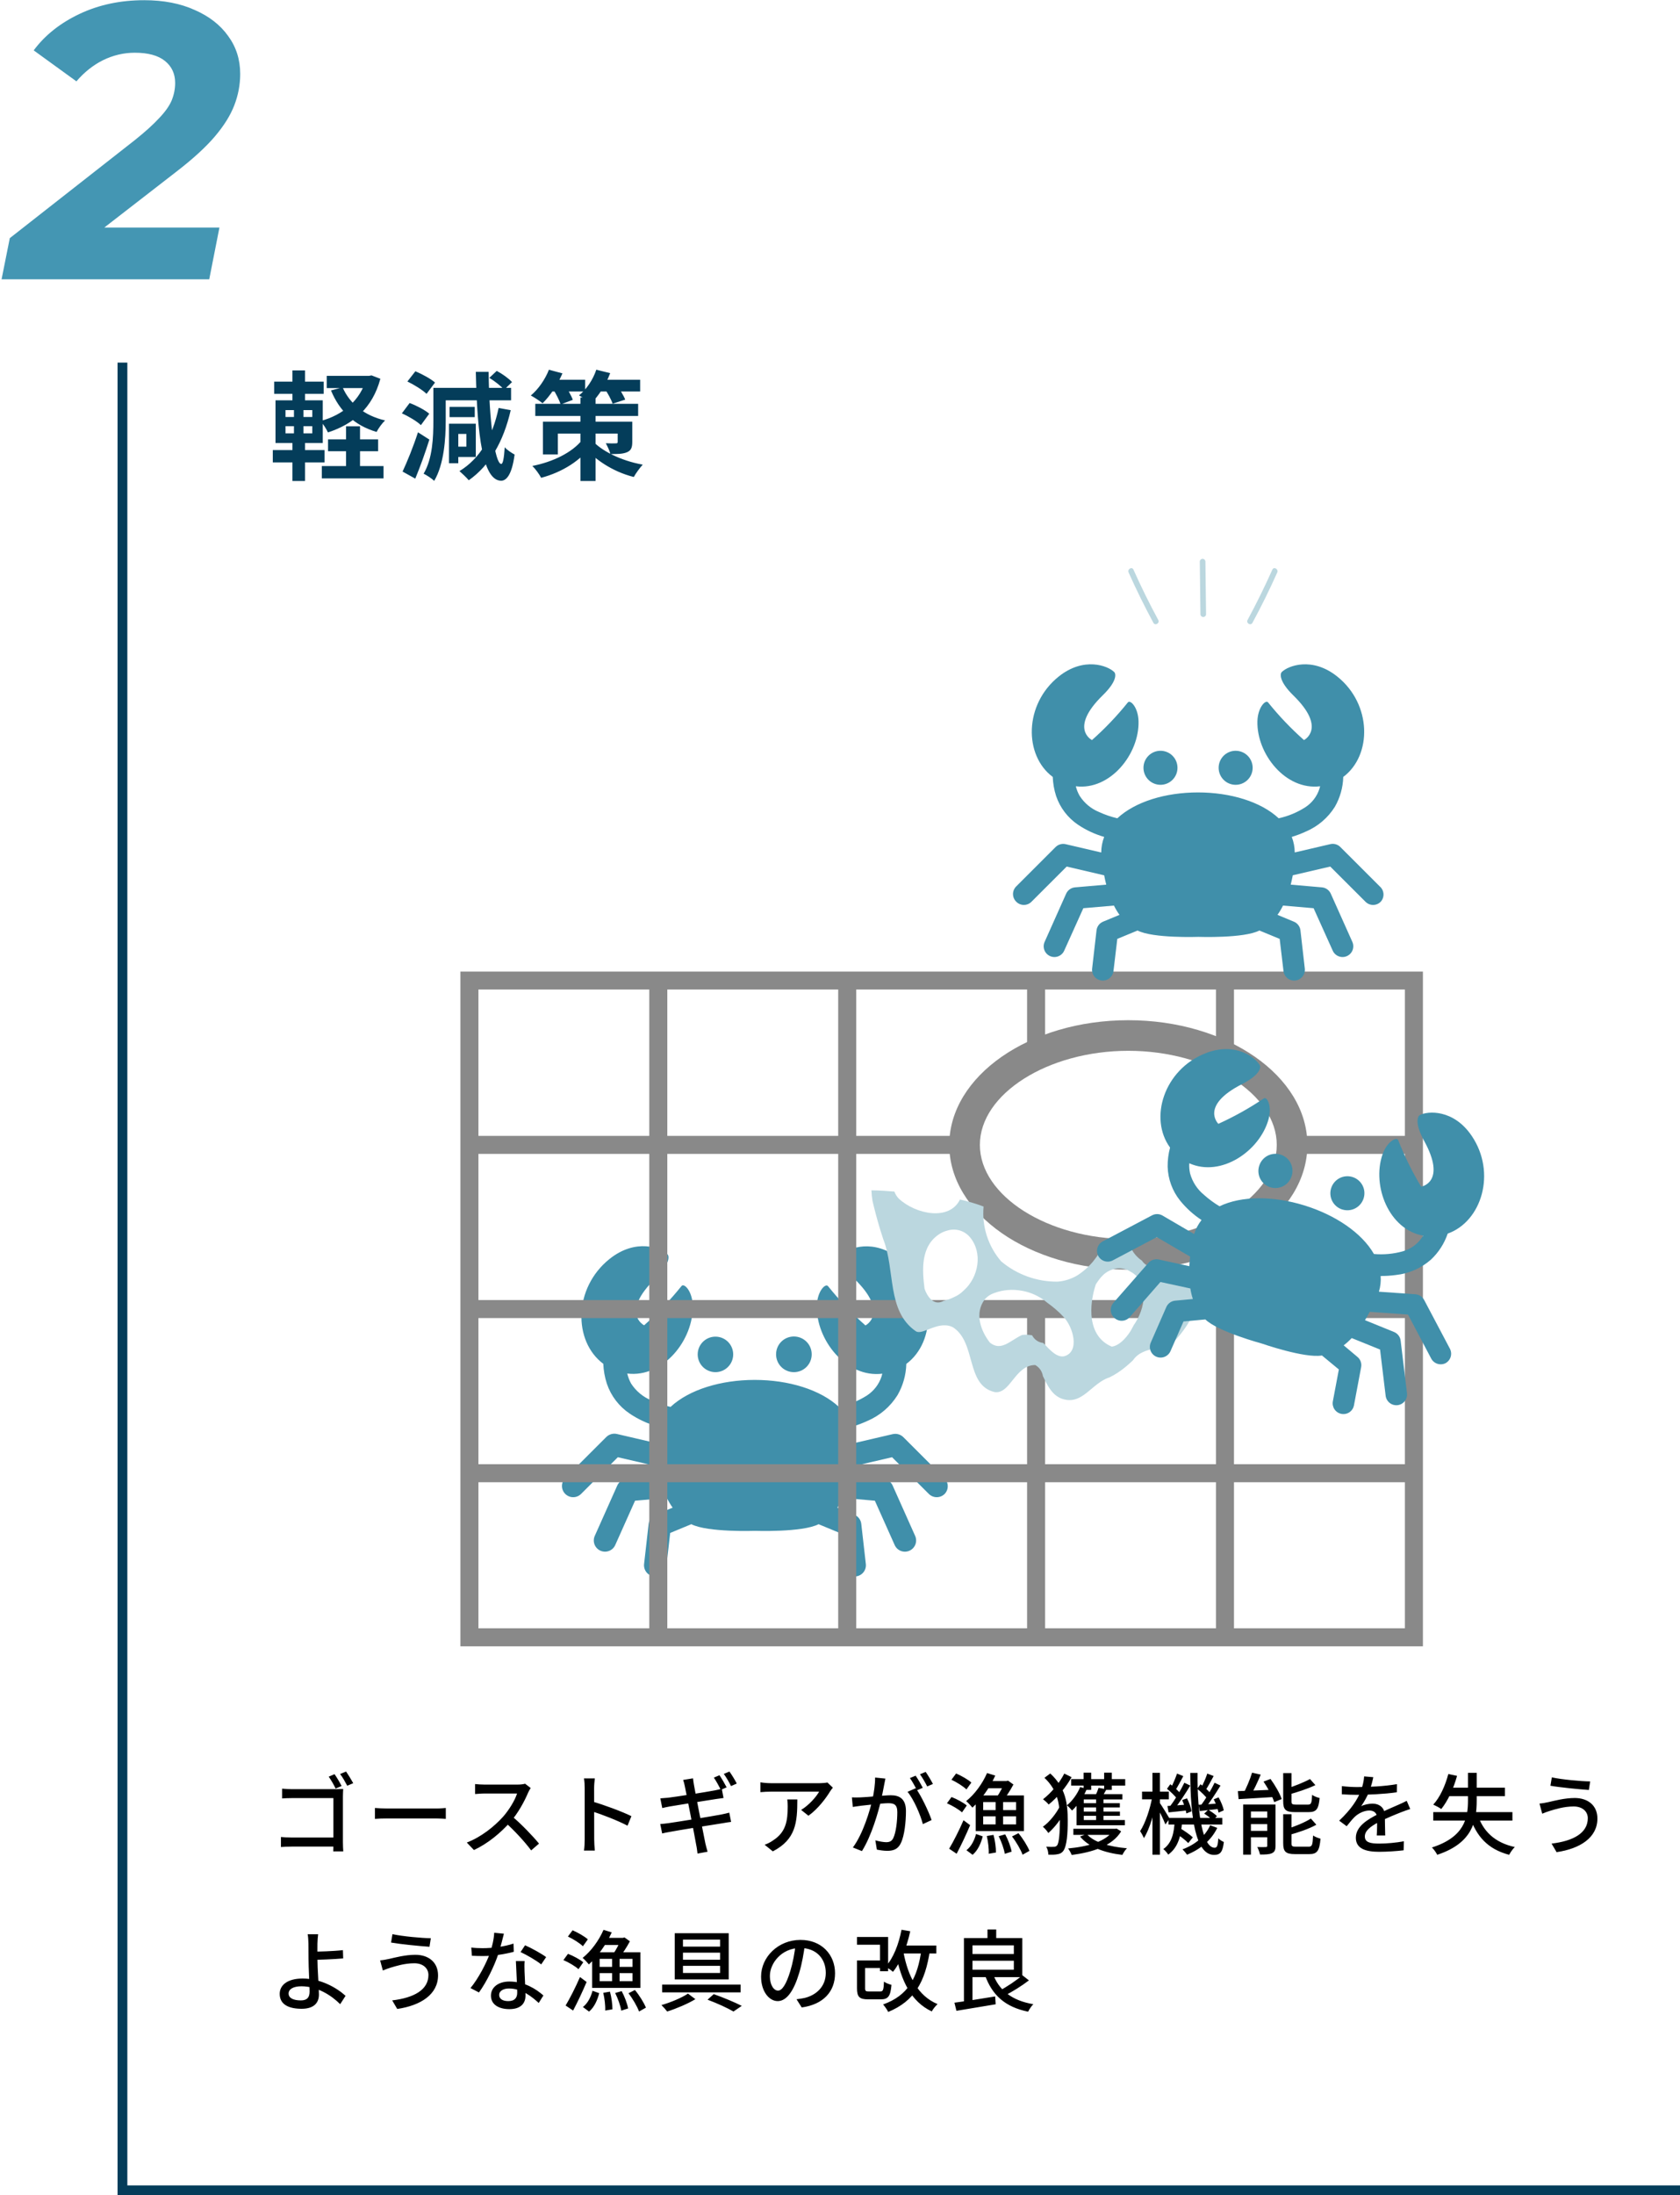
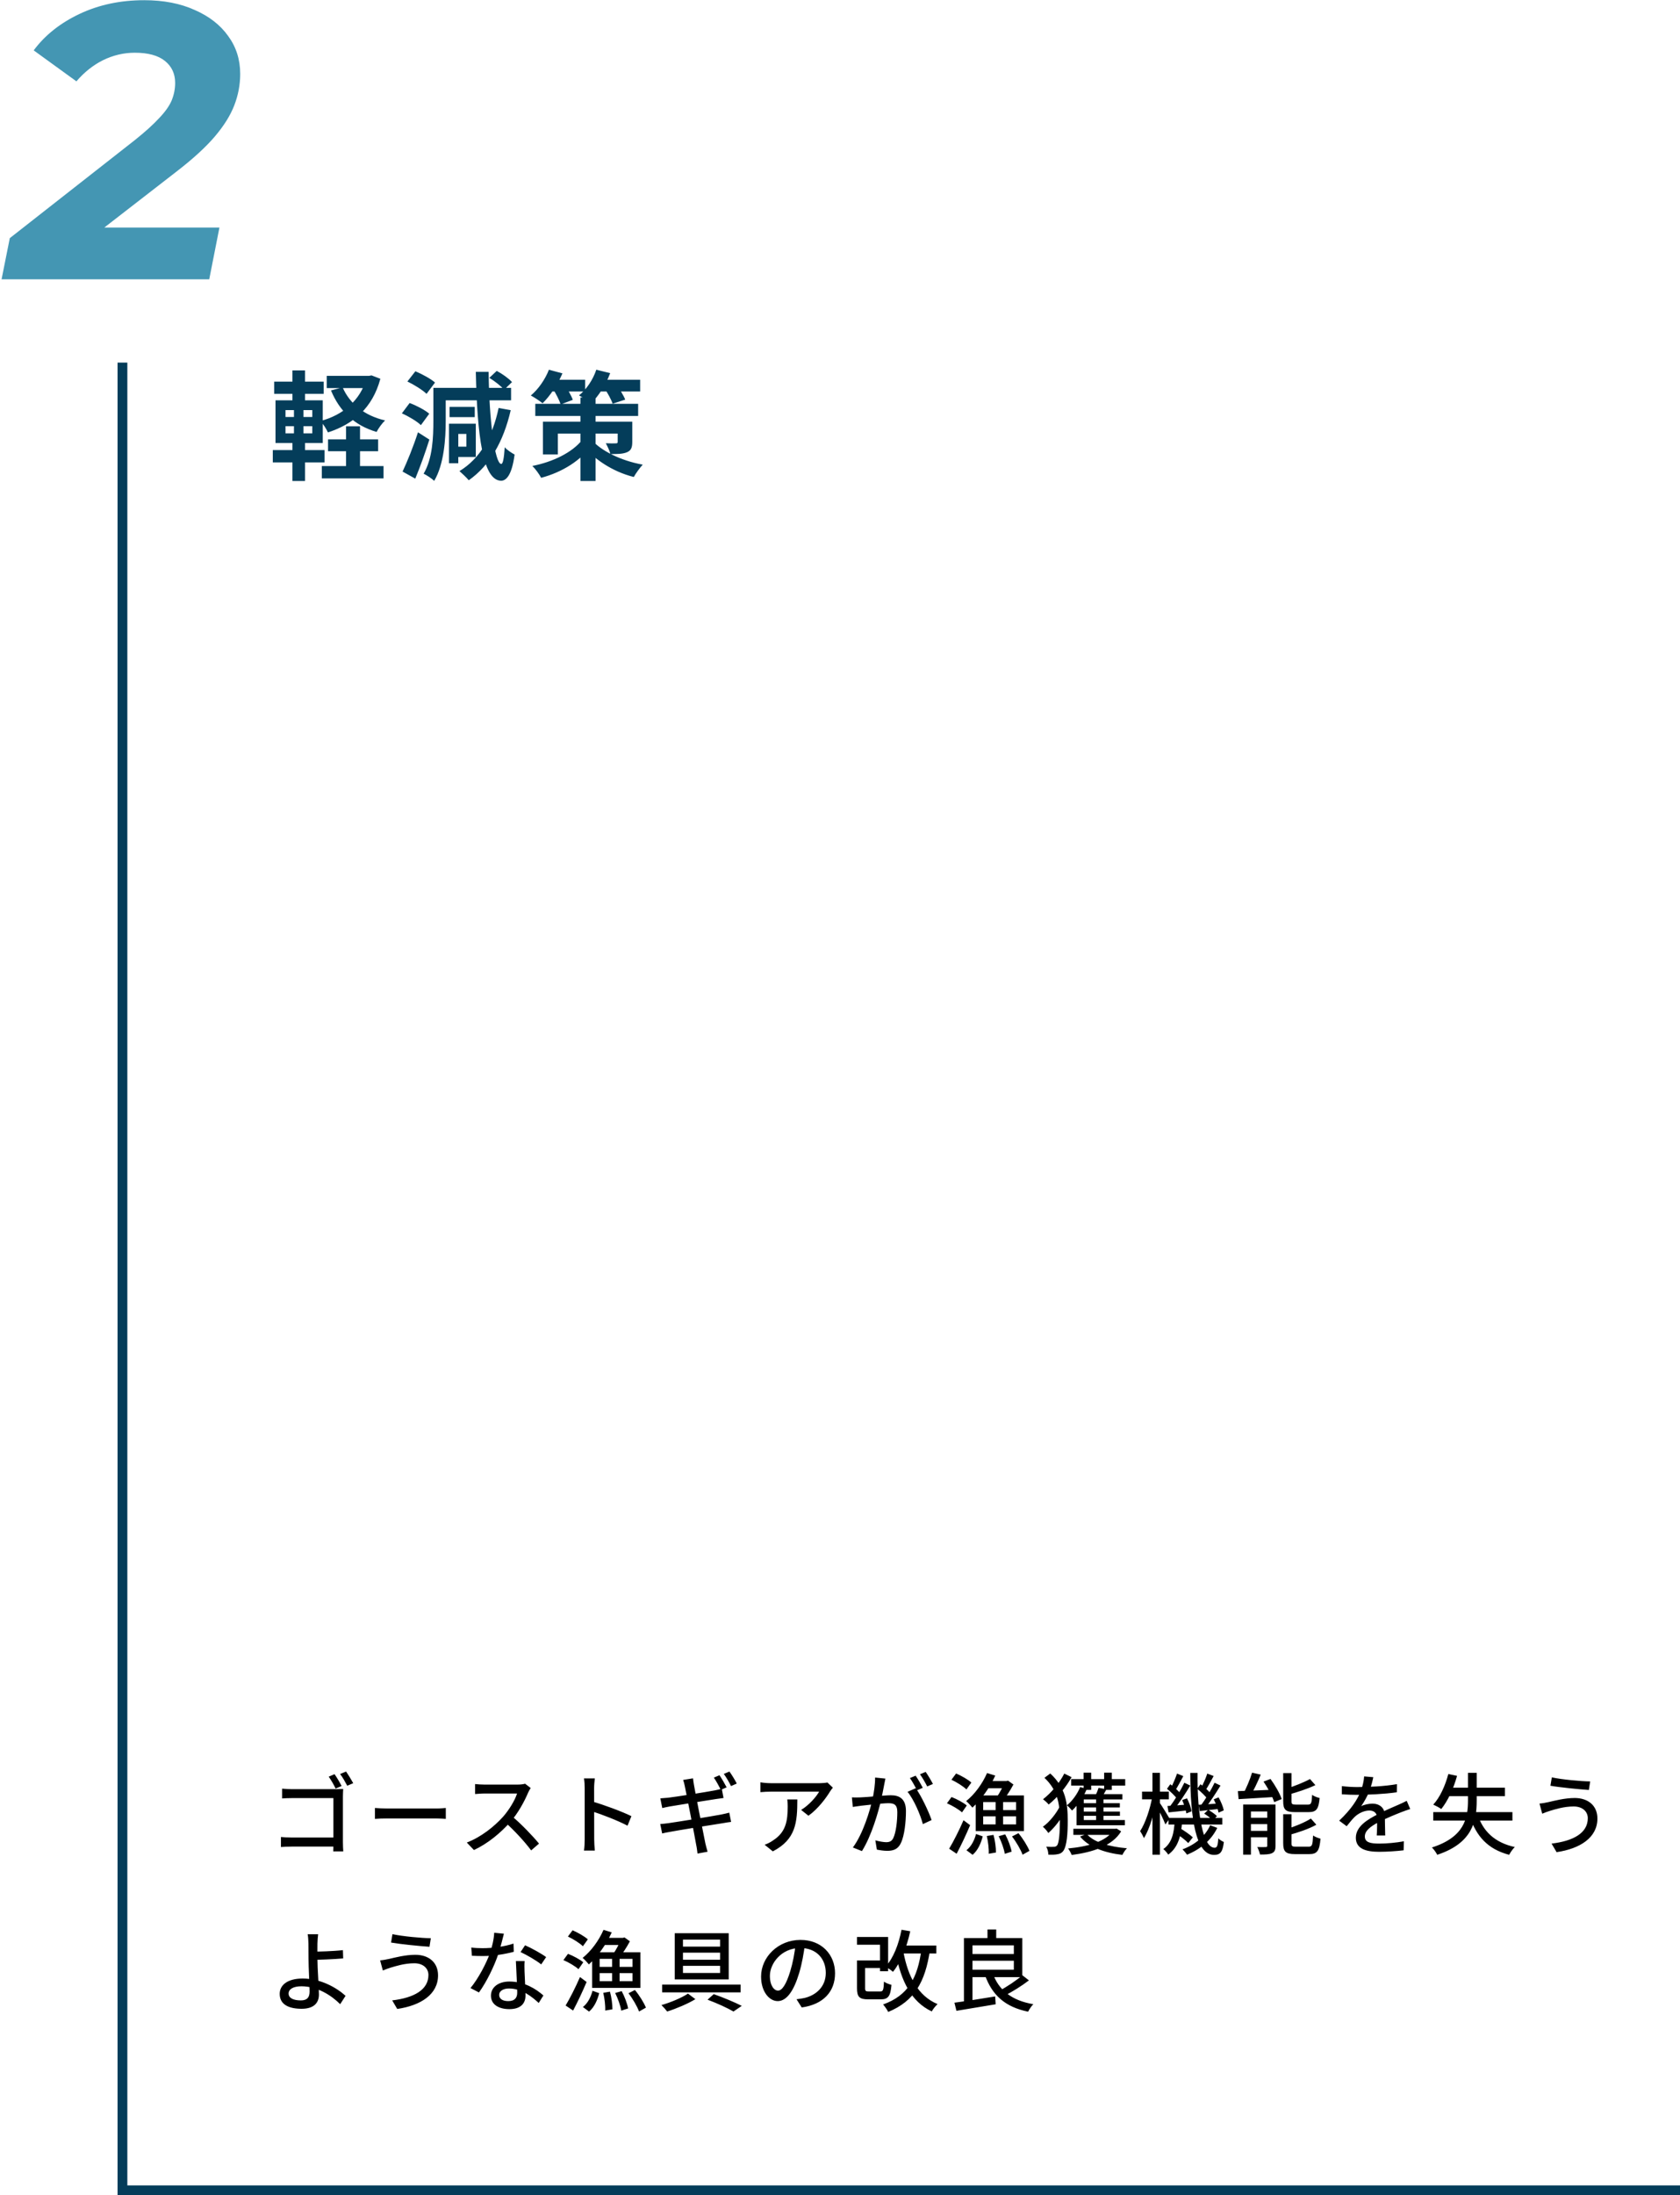
<svg xmlns="http://www.w3.org/2000/svg" width="343" height="448" viewBox="0 0 343 448" fill="none">
  <path d="M68.302 362.078L67.114 362.582C67.564 363.23 68.176 364.256 68.518 365.012L69.742 364.49C69.4 363.806 68.752 362.708 68.302 362.078ZM70.66 361.538L69.436 362.042C69.94 362.672 70.498 363.698 70.894 364.436L72.118 363.914C71.758 363.248 71.092 362.168 70.66 361.538ZM57.592 365.03V367.028C58.042 366.992 58.96 366.956 59.68 366.956H68.068V376.136C68.068 376.784 68.05 377.45 68.032 377.828H70.084C70.048 377.432 70.012 376.55 70.012 375.92V366.614C70.012 366.146 70.048 365.516 70.066 365.102C69.724 365.12 69.094 365.138 68.608 365.138H59.662C59.068 365.138 58.222 365.102 57.592 365.03ZM57.358 374.894V376.946C57.88 376.892 58.798 376.856 59.518 376.856H69.148V375.002H59.464C58.69 375.002 57.88 374.948 57.358 374.894ZM76.546 368.972V371.204C77.158 371.15 78.22 371.114 79.228 371.114C80.902 371.114 87.544 371.114 89.02 371.114C89.794 371.114 90.622 371.186 91.018 371.204V368.972C90.586 369.008 89.884 369.08 89.002 369.08C87.544 369.08 80.902 369.08 79.228 369.08C78.238 369.08 77.14 369.026 76.546 368.972ZM108.356 364.904L107.204 364.022C106.88 364.13 106.304 364.202 105.638 364.202C104.9 364.202 99.751 364.202 98.942 364.202C98.401 364.202 97.34 364.148 96.998 364.094V366.128C97.267 366.11 98.257 366.02 98.942 366.02C99.626 366.02 104.882 366.02 105.566 366.02C105.134 367.424 103.91 369.404 102.704 370.772C100.922 372.752 98.204 374.93 95.305 376.028L96.763 377.558C99.59 376.244 102.218 374.066 104.234 371.78C105.746 370.07 107.114 367.568 107.834 365.822C107.96 365.534 108.23 365.066 108.356 364.904ZM104.468 370.61L103.154 371.906C105.08 373.634 107.132 375.866 108.446 377.63L110.048 376.244C108.842 374.768 106.376 372.176 104.468 370.61ZM119.372 375.362C119.372 376.046 119.336 377.018 119.228 377.666H121.442C121.37 377 121.316 375.902 121.316 375.362C121.316 374.3 121.298 367.388 121.298 364.94C121.298 364.31 121.37 363.536 121.442 362.942H119.228C119.336 363.536 119.372 364.382 119.372 364.94C119.372 366.452 119.372 374.192 119.372 375.362ZM120.884 367.64V369.656C122.846 370.286 126.068 371.51 128.12 372.59L128.912 370.646C127.022 369.71 123.278 368.324 120.884 367.64ZM146.894 362.294L145.742 362.78C146.228 363.464 146.804 364.544 147.164 365.282L148.352 364.76C147.992 364.058 147.344 362.942 146.894 362.294ZM148.928 361.538L147.776 362.024C148.28 362.708 148.874 363.734 149.252 364.508L150.422 363.986C150.098 363.338 149.414 362.204 148.928 361.538ZM139.82 364.544C140.072 365.696 141.926 375.182 142.142 376.514C142.268 377.054 142.322 377.63 142.412 378.278L144.464 377.9C144.302 377.36 144.14 376.73 144.014 376.208C143.708 374.732 141.818 365.192 141.674 364.22C141.602 363.824 141.53 363.266 141.494 362.924L139.478 363.248C139.604 363.644 139.73 364.058 139.82 364.544ZM134.816 367.01L135.212 368.99C135.77 368.864 136.22 368.756 136.742 368.666C138.218 368.414 144.374 367.424 146.264 367.136C146.768 367.064 147.398 366.974 147.722 366.938L147.362 365.048C147.002 365.156 146.444 365.282 145.904 365.39C144.23 365.714 137.984 366.704 136.4 366.884C135.824 366.938 135.32 366.974 134.816 367.01ZM134.798 372.248L135.194 374.174C135.608 374.066 136.148 373.958 136.886 373.832C138.686 373.49 145.184 372.446 147.524 372.086C148.19 371.978 148.838 371.852 149.27 371.816L148.892 369.926C148.46 370.052 147.884 370.178 147.182 370.322C145.076 370.718 138.416 371.798 136.508 372.068C135.986 372.14 135.248 372.23 134.798 372.248ZM170.042 364.832L168.926 363.77C168.62 363.86 167.828 363.914 167.414 363.914C166.388 363.914 158.324 363.914 157.352 363.914C156.65 363.914 155.894 363.842 155.246 363.734V365.75C156.002 365.678 156.65 365.642 157.352 365.642C158.324 365.642 166.046 365.642 167.234 365.642C166.694 366.65 165.128 368.45 163.562 369.368L165.056 370.556C166.982 369.206 168.692 366.902 169.466 365.606C169.61 365.372 169.88 365.03 170.042 364.832ZM162.788 367.226H160.736C160.808 367.748 160.826 368.18 160.826 368.666C160.826 371.654 160.43 373.922 157.856 375.578C157.28 375.992 156.65 376.298 156.11 376.478L157.784 377.828C162.5 375.38 162.788 371.924 162.788 367.226ZM180.77 362.978L178.664 362.762C178.682 364.13 178.448 365.714 178.124 367.226C177.62 369.458 176.216 374.246 174.128 377.036L175.982 377.774C177.962 374.606 179.312 369.836 179.906 367.298C180.14 366.272 180.374 364.958 180.518 364.238C180.59 363.842 180.68 363.374 180.77 362.978ZM186.962 364.94L185.288 365.678C186.566 367.208 187.916 370.358 188.42 372.266L190.202 371.438C189.626 369.746 188.078 366.452 186.962 364.94ZM173.93 366.812L174.11 368.756C174.614 368.684 175.442 368.576 175.91 368.504C176.954 368.396 180.212 368 181.364 368C182.498 368 183.2 368.252 183.2 369.818C183.2 371.69 182.93 373.958 182.39 375.092C182.066 375.794 181.562 375.956 180.914 375.956C180.428 375.956 179.438 375.794 178.718 375.578L179.024 377.468C179.6 377.594 180.464 377.72 181.148 377.72C182.408 377.72 183.344 377.378 183.92 376.154C184.676 374.624 184.964 371.744 184.964 369.602C184.964 367.1 183.632 366.38 181.886 366.38C180.626 366.38 177.062 366.776 175.676 366.812C175.064 366.83 174.542 366.848 173.93 366.812ZM186.944 362.384L185.774 362.87C186.26 363.554 186.854 364.634 187.214 365.372L188.402 364.85C188.042 364.148 187.394 363.032 186.944 362.384ZM188.996 361.61L187.826 362.096C188.33 362.78 188.924 363.824 189.302 364.58L190.472 364.076C190.148 363.428 189.464 362.294 188.996 361.61ZM201.092 363.482V364.94H205.736V363.482H201.092ZM203.27 367.19V372.986H204.8V367.19H203.27ZM201.524 361.844C200.57 364.04 198.968 366.218 197.258 367.568C197.636 367.874 198.266 368.558 198.536 368.9C200.282 367.316 202.082 364.85 203.198 362.366L201.524 361.844ZM205.052 363.482V363.824C204.746 364.652 204.098 365.948 203.504 366.74C203.774 366.956 204.26 367.442 204.494 367.766C205.34 366.848 206.258 365.408 206.906 364.184L205.808 363.392L205.466 363.482H205.052ZM201.47 374.696C201.74 375.83 201.92 377.342 201.866 378.314L203.342 378.062C203.342 377.09 203.162 375.614 202.838 374.462L201.47 374.696ZM203.9 374.732C204.458 375.848 204.998 377.36 205.142 378.332L206.546 377.882C206.366 376.91 205.826 375.452 205.232 374.354L203.9 374.732ZM206.618 374.786C207.5 375.92 208.4 377.486 208.778 378.512L210.182 377.72C209.768 376.712 208.85 375.218 207.932 374.12L206.618 374.786ZM200.732 370.682H207.446V372.32H200.732V370.682ZM200.732 367.766H207.446V369.404H200.732V367.766ZM199.202 366.416V373.688H209.048V366.416H199.202ZM199.274 374.282C198.95 375.542 198.302 376.838 197.312 377.594L198.572 378.53C199.67 377.612 200.282 376.154 200.642 374.768L199.274 374.282ZM194.252 363.212C195.332 363.716 196.682 364.562 197.312 365.192L198.32 363.788C197.654 363.176 196.286 362.402 195.206 361.934L194.252 363.212ZM193.334 368.018C194.432 368.486 195.764 369.278 196.412 369.872L197.384 368.468C196.718 367.892 195.35 367.154 194.27 366.74L193.334 368.018ZM193.784 377.288L195.314 378.314C196.232 376.586 197.258 374.408 198.068 372.482L196.718 371.474C195.818 373.562 194.63 375.884 193.784 377.288ZM213.242 362.816C215.978 365.408 216.392 368.234 216.392 371.564C216.392 373.85 216.248 376.064 215.834 376.586C215.708 376.766 215.546 376.856 215.294 376.892C214.952 376.928 214.358 376.928 213.602 376.874C213.89 377.342 214.034 377.972 214.034 378.494C214.736 378.53 215.438 378.53 216.032 378.386C216.464 378.314 216.824 378.098 217.076 377.756C217.832 376.73 217.994 374.174 217.994 371.582C217.994 368.072 217.598 364.85 214.43 361.934L213.242 362.816ZM216.464 368.468C215.726 370.052 214.232 371.888 212.918 372.806C213.296 373.112 213.782 373.67 214.034 374.084C215.384 372.932 216.896 370.898 217.706 369.188L216.464 368.468ZM217.292 361.952C216.356 363.806 214.682 365.858 212.954 367.19C213.314 367.46 213.854 367.946 214.106 368.27C215.888 366.83 217.634 364.76 218.786 362.69L217.292 361.952ZM218.696 363.086V364.4H229.73V363.086H218.696ZM219.794 371.438V372.5H229.658V371.438H219.794ZM219.146 373.22V374.462H227.786V373.22H219.146ZM220.37 368V368.864H228.632V368H220.37ZM220.37 369.71V370.574H228.65V369.71H220.37ZM221.234 361.772V365.282H222.782V361.772H221.234ZM223.79 366.668V371.996H225.302V366.668H223.79ZM225.428 361.772V365.282H226.994V361.772H225.428ZM220.532 364.706C219.956 366.128 218.948 367.514 217.832 368.432C218.156 368.684 218.66 369.224 218.876 369.494C220.046 368.432 221.198 366.776 221.9 365.084L220.532 364.706ZM219.794 367.19V372.158H221.27V366.398L219.794 367.19ZM220.532 366.146L219.992 367.226H229.154V366.146H220.532ZM224.294 364.868C224.15 365.336 223.844 366.056 223.61 366.56L224.906 366.866C225.194 366.416 225.554 365.822 225.914 365.156L224.294 364.868ZM227.372 373.22V373.454C225.914 375.794 222.188 376.856 218.066 377.234C218.318 377.558 218.678 378.206 218.804 378.566C223.088 378.008 227.102 376.73 228.902 373.742L227.984 373.184L227.696 373.22H227.372ZM221.882 374.3L220.514 374.804C222.242 376.928 225.428 378.116 229.154 378.548C229.352 378.134 229.748 377.504 230.09 377.198C226.508 376.892 223.34 375.992 221.882 374.3ZM238.568 371.006V372.356H249.548V371.006H238.568ZM240.008 374.102C240.908 374.678 242.06 375.542 242.6 376.136L243.536 374.966C242.96 374.426 241.79 373.616 240.89 373.076L240.008 374.102ZM245.858 370.124C246.47 370.502 247.226 371.096 247.586 371.492L248.468 370.646C248.09 370.25 247.316 369.71 246.686 369.35L245.858 370.124ZM239.828 371.672C239.702 373.922 239.324 376.118 237.506 377.36C237.866 377.612 238.298 378.152 238.514 378.494C240.638 376.964 241.16 374.444 241.358 371.672H239.828ZM243.014 361.826C243.032 370.898 244.094 378.53 247.856 378.548C249.152 378.548 249.62 377.972 249.872 375.92C249.53 375.776 249.044 375.488 248.738 375.164C248.648 376.712 248.468 377.09 247.982 377.09C245.66 377.09 244.4 370.466 244.508 361.826H243.014ZM247.082 372.5C246.092 374.696 244.076 376.442 241.43 377.414C241.718 377.702 242.15 378.206 242.348 378.512C245.102 377.396 247.316 375.542 248.522 373.04L247.082 372.5ZM244.436 365.066C245.192 365.66 246.092 366.524 246.506 367.118L247.19 366.056C246.776 365.498 245.876 364.67 245.102 364.13L244.436 365.066ZM247.802 367.208C248.252 368.054 248.648 369.206 248.792 369.926L249.854 369.458C249.728 368.756 249.278 367.658 248.792 366.812L247.802 367.208ZM244.706 368.324L244.958 369.602C246.146 369.476 247.46 369.332 248.846 369.17L248.828 368.054C247.28 368.162 245.822 368.27 244.706 368.324ZM246.488 361.952C246.2 362.852 245.642 364.13 245.192 364.922L246.128 365.354C246.632 364.616 247.244 363.464 247.784 362.456L246.488 361.952ZM247.982 363.824C247.298 365.246 246.092 367.262 245.138 368.486L246.056 369.008C247.028 367.82 248.252 365.93 249.188 364.4L247.982 363.824ZM238.262 365.066C239.018 365.66 239.918 366.524 240.314 367.118L241.016 366.056C240.602 365.498 239.702 364.67 238.928 364.13L238.262 365.066ZM241.358 367.352C241.754 368.234 242.114 369.368 242.222 370.088L243.284 369.656C243.176 368.972 242.798 367.856 242.348 367.01L241.358 367.352ZM238.352 368.576L238.586 369.872C239.774 369.746 241.124 369.62 242.51 369.458L242.492 368.27C240.926 368.396 239.468 368.504 238.352 368.576ZM240.314 361.952C240.008 362.852 239.45 364.166 239.018 364.976L239.954 365.39C240.44 364.652 241.052 363.464 241.592 362.474L240.314 361.952ZM241.808 363.824C241.088 365.318 239.828 367.424 238.82 368.702L239.738 369.206C240.764 367.964 242.042 366.002 243.014 364.4L241.808 363.824ZM233.168 365.642V367.208H238.64V365.642H233.168ZM235.292 361.808V378.512H236.822V361.808H235.292ZM235.256 366.668C234.842 369.098 233.834 372.104 232.772 373.706C233.024 374.066 233.384 374.714 233.546 375.128C234.716 373.31 235.724 369.8 236.192 366.974L235.256 366.668ZM236.732 367.856L236.084 368.486C236.516 369.242 237.578 371.366 237.938 372.338L238.784 371.132C238.496 370.61 237.092 368.342 236.732 367.856ZM255.632 361.772C255.218 363.14 254.426 365.03 253.742 366.218L255.218 366.614C255.92 365.48 256.748 363.734 257.396 362.168L255.632 361.772ZM252.734 365.534L252.878 367.172C254.876 367.046 257.666 366.902 260.33 366.722L260.348 365.228C257.54 365.354 254.642 365.48 252.734 365.534ZM253.814 368.27V378.494H255.398V369.692H259.538V368.27H253.814ZM258.728 368.27V376.658C258.728 376.892 258.674 376.946 258.44 376.946C258.188 376.964 257.45 376.982 256.694 376.946C256.91 377.36 257.162 378.026 257.252 378.476C258.368 378.476 259.16 378.458 259.718 378.188C260.258 377.936 260.42 377.486 260.42 376.694V368.27H258.728ZM254.552 370.97V372.266H259.664V370.97H254.552ZM254.552 373.652V374.948H259.664V373.652H254.552ZM261.986 361.862V367.604C261.986 369.314 262.472 369.818 264.38 369.818C264.758 369.818 266.792 369.818 267.206 369.818C268.754 369.818 269.222 369.206 269.42 366.938C268.934 366.83 268.25 366.578 267.89 366.29C267.818 368 267.692 368.288 267.044 368.288C266.594 368.288 264.92 368.288 264.578 368.288C263.822 368.288 263.678 368.18 263.678 367.586V361.862H261.986ZM267.458 363.068C266.252 363.734 264.272 364.526 262.544 365.066C262.742 365.408 262.958 365.912 263.048 366.254C264.866 365.75 266.99 365.066 268.556 364.31L267.458 363.068ZM261.986 370.25V376.172C261.986 377.882 262.49 378.386 264.398 378.386C264.812 378.386 266.9 378.386 267.332 378.386C268.934 378.386 269.402 377.702 269.6 375.236C269.132 375.128 268.466 374.858 268.088 374.588C267.998 376.55 267.89 376.874 267.17 376.874C266.702 376.874 264.956 376.874 264.614 376.874C263.822 376.874 263.678 376.784 263.678 376.154V370.25H261.986ZM267.638 371.132C266.414 371.924 264.344 372.77 262.526 373.328C262.706 373.67 262.958 374.21 263.03 374.534C264.938 374.012 267.188 373.274 268.754 372.392L267.638 371.132ZM257.972 363.59C258.872 364.904 259.808 366.668 260.15 367.784L261.68 367.154C261.302 366.002 260.312 364.31 259.394 363.05L257.972 363.59ZM280.382 362.69L278.51 362.528C278.456 363.41 278.222 364.49 277.844 365.48C277.178 367.208 275.9 369.224 273.416 371.564L274.946 372.698C275.558 371.942 276.062 371.294 276.602 370.772C277.358 370.07 278.492 369.494 279.572 369.494C280.436 369.494 281.156 369.926 281.156 371.024C281.174 371.96 281.156 373.688 281.084 374.588H282.812C282.794 373.472 282.74 371.438 282.74 370.502C282.74 368.936 281.642 368.09 280.202 368.09C279.5 368.09 278.492 368.288 277.898 368.612C278.51 367.766 279.122 366.632 279.536 365.642C280.022 364.382 280.238 363.374 280.382 362.69ZM273.956 364.508V366.182C274.946 366.254 276.188 366.29 276.944 366.29C279.194 366.29 282.668 366.146 285.188 365.768L285.206 364.112C282.632 364.562 279.446 364.706 277.052 364.706C276.188 364.706 274.892 364.634 273.956 364.508ZM287.924 369.188L287.204 367.514C286.628 367.82 286.106 368.054 285.494 368.324C284.342 368.846 283.028 369.35 281.354 370.232C279.194 371.33 276.818 372.734 276.818 375.056C276.818 377.306 278.888 377.918 281.57 377.918C283.19 377.918 285.278 377.774 286.574 377.612L286.628 375.776C285.044 376.064 283.082 376.244 281.624 376.244C279.806 376.244 278.654 376.01 278.654 374.786C278.654 373.652 279.752 372.77 281.462 371.87C283.19 370.988 284.864 370.322 286.088 369.836C286.628 369.638 287.42 369.332 287.924 369.188ZM292.622 369.818V371.546H308.786V369.818H292.622ZM295.7 362.042C295.07 364.436 293.99 366.812 292.622 368.288C293.072 368.486 293.9 368.918 294.26 369.188C295.574 367.568 296.762 365.048 297.482 362.42L295.7 362.042ZM295.826 364.832L294.98 366.56H307.256V364.832H295.826ZM301.64 370.178L300.038 370.556C301.37 374.75 303.782 377.396 308.12 378.53C308.372 378.044 308.876 377.306 309.272 376.946C305.168 376.046 302.72 373.706 301.64 370.178ZM299.714 361.808V367.46C299.714 371.042 298.976 374.912 292.352 377.036C292.712 377.378 293.234 378.098 293.432 378.53C300.632 376.154 301.496 371.654 301.496 367.478V361.808H299.714ZM324.176 371.06C324.176 374.102 321.188 375.722 316.778 376.244L317.804 377.99C322.61 377.288 326.138 375.02 326.138 371.132C326.138 368.45 324.194 366.938 321.512 366.938C319.424 366.938 317.39 367.496 316.112 367.784C315.536 367.91 314.87 368.036 314.312 368.072L314.87 370.142C315.338 369.944 315.95 369.71 316.49 369.548C317.48 369.26 319.262 368.666 321.296 368.666C323.078 368.666 324.176 369.692 324.176 371.06ZM316.832 362.726L316.544 364.436C318.596 364.796 322.34 365.156 324.392 365.3L324.662 363.554C322.844 363.536 318.866 363.176 316.832 362.726ZM64.954 394.744H62.812C62.902 395.122 62.956 395.914 62.974 396.67C62.992 397.444 62.992 398.74 62.992 399.802C62.992 401.584 63.208 405.148 63.208 406.444C63.208 407.668 62.668 408.244 61.426 408.244C59.896 408.244 58.924 407.776 58.924 406.84C58.924 405.94 59.896 405.364 61.552 405.364C64.756 405.364 67.672 407.218 69.454 409.018L70.552 407.308C68.716 405.634 65.44 403.78 61.804 403.78C58.6 403.78 57.106 405.184 57.106 406.912C57.106 409.144 59.05 409.954 61.588 409.954C64.252 409.954 65.116 408.586 65.116 407.056C65.116 405.508 64.81 401.782 64.81 399.802C64.81 398.668 64.792 397.516 64.81 396.67C64.828 396.058 64.882 395.194 64.954 394.744ZM63.838 398.29V399.964C65.044 399.964 68.086 399.856 70.066 399.676L70.012 397.984C68.014 398.218 64.99 398.29 63.838 398.29ZM87.472 403.06C87.472 406.102 84.484 407.722 80.074 408.244L81.1 409.99C85.906 409.288 89.434 407.02 89.434 403.132C89.434 400.45 87.49 398.938 84.808 398.938C82.72 398.938 80.686 399.496 79.408 399.784C78.832 399.91 78.166 400.036 77.608 400.072L78.166 402.142C78.634 401.944 79.246 401.71 79.786 401.548C80.776 401.26 82.558 400.666 84.592 400.666C86.374 400.666 87.472 401.692 87.472 403.06ZM80.128 394.726L79.84 396.436C81.892 396.796 85.636 397.156 87.688 397.3L87.958 395.554C86.14 395.536 82.162 395.176 80.128 394.726ZM96.22 397.462L96.346 399.136C97.066 399.172 97.822 399.19 98.524 399.19C100.756 399.208 103.222 398.776 104.896 398.326L104.842 396.652C102.916 397.282 100.576 397.588 98.506 397.588C97.786 397.588 96.94 397.552 96.22 397.462ZM102.88 394.636L100.9 394.438C100.846 395.752 100.45 397.372 100.036 398.578C99.316 400.63 97.66 403.798 96.058 405.724L97.786 406.624C99.298 404.554 100.936 401.242 101.782 398.65C102.232 397.264 102.646 395.536 102.88 394.636ZM107.11 400.216H105.328C105.4 402.16 105.598 405.418 105.598 406.66C105.598 407.65 105.148 408.388 103.762 408.388C102.538 408.388 101.908 407.866 101.908 407.11C101.908 406.372 102.7 405.814 103.906 405.814C106.588 405.814 108.64 407.542 109.99 408.766L110.944 407.236C109.45 405.922 107.074 404.392 103.996 404.392C101.764 404.392 100.234 405.562 100.234 407.272C100.234 409.144 101.908 410.026 103.996 410.026C106.372 410.026 107.29 408.802 107.29 407.254C107.29 406.138 107.128 403.438 107.092 402.304C107.074 401.602 107.056 400.954 107.11 400.216ZM110.494 400.9L111.502 399.406C110.62 398.74 108.496 397.552 107.2 396.994L106.282 398.38C107.488 398.938 109.486 400.072 110.494 400.9ZM122.788 395.482V396.94H127.432V395.482H122.788ZM124.966 399.19V404.986H126.496V399.19H124.966ZM123.22 393.844C122.266 396.04 120.664 398.218 118.954 399.568C119.332 399.874 119.962 400.558 120.232 400.9C121.978 399.316 123.778 396.85 124.894 394.366L123.22 393.844ZM126.748 395.482V395.824C126.442 396.652 125.794 397.948 125.2 398.74C125.47 398.956 125.956 399.442 126.19 399.766C127.036 398.848 127.954 397.408 128.602 396.184L127.504 395.392L127.162 395.482H126.748ZM123.166 406.696C123.436 407.83 123.616 409.342 123.562 410.314L125.038 410.062C125.038 409.09 124.858 407.614 124.534 406.462L123.166 406.696ZM125.596 406.732C126.154 407.848 126.694 409.36 126.838 410.332L128.242 409.882C128.062 408.91 127.522 407.452 126.928 406.354L125.596 406.732ZM128.314 406.786C129.196 407.92 130.096 409.486 130.474 410.512L131.878 409.72C131.464 408.712 130.546 407.218 129.628 406.12L128.314 406.786ZM122.428 402.682H129.142V404.32H122.428V402.682ZM122.428 399.766H129.142V401.404H122.428V399.766ZM120.898 398.416V405.688H130.744V398.416H120.898ZM120.97 406.282C120.646 407.542 119.998 408.838 119.008 409.594L120.268 410.53C121.366 409.612 121.978 408.154 122.338 406.768L120.97 406.282ZM115.948 395.212C117.028 395.716 118.378 396.562 119.008 397.192L120.016 395.788C119.35 395.176 117.982 394.402 116.902 393.934L115.948 395.212ZM115.03 400.018C116.128 400.486 117.46 401.278 118.108 401.872L119.08 400.468C118.414 399.892 117.046 399.154 115.966 398.74L115.03 400.018ZM115.48 409.288L117.01 410.314C117.928 408.586 118.954 406.408 119.764 404.482L118.414 403.474C117.514 405.562 116.326 407.884 115.48 409.288ZM139.438 398.506H147.016V399.946H139.438V398.506ZM139.438 401.188H147.016V402.646H139.438V401.188ZM139.438 395.842H147.016V397.264H139.438V395.842ZM137.764 394.528V403.96H148.78V394.528H137.764ZM135.19 405.022V406.606H151.21V405.022H135.19ZM144.46 408.1C146.44 408.838 148.546 409.81 149.752 410.512L151.444 409.36C150.058 408.658 147.772 407.686 145.72 406.966L144.46 408.1ZM140.464 406.858C139.24 407.686 136.9 408.676 135.046 409.198C135.424 409.558 135.946 410.152 136.216 410.512C138.052 409.936 140.41 408.946 141.976 407.992L140.464 406.858ZM164.35 396.706L162.442 396.652C162.262 398.524 161.866 400.576 161.344 402.286C160.498 405.058 159.652 406.246 158.842 406.246C158.086 406.246 157.186 405.292 157.186 403.222C157.186 400.738 159.49 397.552 163.396 397.552C166.708 397.552 168.598 399.766 168.598 402.628C168.598 405.526 166.528 407.218 164.224 407.758C163.774 407.848 163.252 407.938 162.622 408.01L163.684 409.684C168.076 409.072 170.488 406.48 170.488 402.7C170.488 398.92 167.752 395.896 163.432 395.896C158.914 395.896 155.386 399.37 155.386 403.384C155.386 406.39 157.006 408.388 158.788 408.388C160.588 408.388 162.064 406.336 163.162 402.664C163.756 400.666 164.116 398.56 164.35 396.706ZM175.888 400.09V401.638H180.298V400.09H175.888ZM174.97 395.302V396.886H179.668V402.286H181.324V395.302H174.97ZM174.97 400.09V405.76C174.97 407.542 175.474 408.028 177.238 408.028C177.616 408.028 179.434 408.028 179.83 408.028C181.324 408.028 181.81 407.416 182.008 405.076C181.54 404.95 180.82 404.68 180.478 404.41C180.406 406.138 180.298 406.426 179.686 406.426C179.272 406.426 177.76 406.426 177.454 406.426C176.752 406.426 176.626 406.336 176.626 405.742V400.09H174.97ZM183.736 397.048V398.668H191.17V397.048H183.736ZM184.06 393.826C183.484 396.796 182.404 399.604 180.82 401.332C181.234 401.584 181.99 402.124 182.314 402.412C183.916 400.468 185.122 397.426 185.842 394.132L184.06 393.826ZM188.146 397.714C187.354 403.798 185.32 407.272 180.298 409.072C180.64 409.45 181.162 410.206 181.342 410.602C186.634 408.406 188.902 404.59 189.874 397.912L188.146 397.714ZM184.456 398.416L182.89 398.686C183.988 404.284 186.022 408.514 190.234 410.494C190.486 410.026 191.026 409.342 191.422 409C187.426 407.344 185.392 403.366 184.456 398.416ZM197.776 398.776V400.144H207.676V398.776H197.776ZM201.61 393.772V396.274H203.392V393.772H201.61ZM194.86 408.712L195.274 410.368C197.416 410.008 200.44 409.522 203.284 409.036L203.176 407.434C200.152 407.938 196.93 408.442 194.86 408.712ZM202.672 402.682L201.088 403.06C202.546 407.164 205.21 409.594 209.908 410.548C210.124 410.098 210.592 409.378 210.97 409.018C206.56 408.28 203.878 406.138 202.672 402.682ZM208.738 403.114C207.514 404.176 205.498 405.526 204.022 406.282L205.156 407.254C206.65 406.498 208.63 405.274 210.07 404.158L208.738 403.114ZM197.704 395.518V397.012H206.992V401.98H197.704V403.492H208.72V395.518H197.704ZM196.804 395.518V409.018L198.55 408.874V395.518H196.804Z" fill="black" />
  <path d="M66.976 89.664V92.088H77.2V89.664H66.976ZM65.704 95.112V97.632H78.304V95.112H65.704ZM66.712 76.704V79.2H75.592V76.704H66.712ZM70.648 87V96.696H73.504V87H70.648ZM74.824 76.704V77.16C73.624 81.696 70 84.72 65.44 85.92C65.968 86.496 66.64 87.552 66.952 88.248C72.136 86.568 76.048 83.28 77.656 77.304L75.856 76.608L75.352 76.704H74.824ZM69.952 79.056L67.576 79.68C69.328 83.904 72.328 86.808 76.888 88.152C77.248 87.408 78.04 86.352 78.616 85.8C74.368 84.816 71.392 82.368 69.952 79.056ZM55.984 77.88V80.376H66.088V77.88H55.984ZM55.696 91.848V94.368H66.256V91.848H55.696ZM59.704 75.6V82.68H62.272V75.6H59.704ZM60.016 82.68V89.352H59.704V98.16H62.272V89.352H61.96V82.68H60.016ZM58.288 86.976H63.76V88.44H58.288V86.976ZM58.288 83.688H63.76V85.104H58.288V83.688ZM56.248 81.696V90.408H65.896V81.696H56.248ZM99.904 77.112C101.008 77.784 102.328 78.816 102.928 79.536L104.536 77.976C103.864 77.232 102.52 76.272 101.416 75.696L99.904 77.112ZM92.776 86.472V88.56H95.224V91.152H92.776V93.264H97.144V86.472H92.776ZM101.8 83.256C100.576 89.088 98.032 93.576 93.808 96.144C94.336 96.6 95.32 97.536 95.704 98.016C100 94.992 102.784 90.144 104.272 83.712L101.8 83.256ZM88.48 79.152V85.896C88.48 89.136 88.336 93.576 86.488 96.672C87.064 96.936 88.192 97.68 88.648 98.136C90.664 94.752 91 89.496 91 85.896V79.152H88.48ZM90.016 79.152V81.696H104.344V79.152H90.016ZM91.792 83.04V85.128H96.928V83.04H91.792ZM91.672 86.472V94.536H93.568V86.472H91.672ZM83.176 77.856C84.568 78.528 86.272 79.584 87.088 80.376L88.816 78.072C87.928 77.28 86.152 76.344 84.808 75.768L83.176 77.856ZM82.048 84.36C83.416 84.96 85.144 85.992 85.936 86.76L87.64 84.432C86.752 83.664 85 82.752 83.632 82.248L82.048 84.36ZM82.192 96.24L84.784 97.68C85.792 95.256 86.824 92.376 87.664 89.712L85.336 88.224C84.4 91.128 83.104 94.296 82.192 96.24ZM97.144 75.888C97.432 88.872 98.56 98.04 102.304 98.112C103.264 98.112 104.488 97.152 105.064 92.76C104.632 92.544 103.48 91.824 103.048 91.272C102.904 93.504 102.688 94.704 102.328 94.68C101.032 94.632 99.856 85.704 99.76 75.888H97.144ZM109.288 82.416V84.888H130.288V82.416H109.288ZM118.504 81.12V98.16H121.6V81.12H118.504ZM110.848 86.064V92.736H113.896V88.488H127.624V86.064H110.848ZM126.112 86.064V90.168C126.112 90.408 126.016 90.48 125.728 90.48C125.464 90.504 124.48 90.504 123.688 90.456C124 91.056 124.456 91.944 124.624 92.664C126.016 92.664 127.12 92.664 127.984 92.304C128.848 91.944 129.088 91.368 129.088 90.168V86.064H126.112ZM118.816 89.832C116.824 92.328 112.912 94.272 108.688 95.088C109.312 95.688 110.104 96.792 110.488 97.512C114.808 96.36 118.672 93.96 120.976 90.648L118.816 89.832ZM120.88 89.856L119.344 91.2C121.144 93.528 124.936 96.24 129.4 97.344C129.808 96.6 130.648 95.448 131.224 94.824C126.64 94.008 122.632 91.896 120.88 89.856ZM111.952 77.496V79.896H119.464V77.496H111.952ZM121.6 77.496V79.896H130.696V77.496H121.6ZM112.072 75.456C111.304 77.424 109.912 79.44 108.376 80.712C109.048 81.072 110.224 81.84 110.776 82.296C112.288 80.832 113.848 78.504 114.832 76.2L112.072 75.456ZM121.744 75.456C121.072 77.472 119.752 79.464 118.216 80.688C118.912 81.072 120.112 81.864 120.64 82.344C122.176 80.88 123.688 78.552 124.576 76.152L121.744 75.456ZM112.912 79.392C113.536 80.376 114.208 81.72 114.472 82.536L116.944 81.6C116.656 80.76 115.912 79.488 115.288 78.552L112.912 79.392ZM123.376 79.2C124.048 80.184 124.792 81.528 125.08 82.392L127.648 81.552C127.312 80.688 126.496 79.392 125.8 78.456L123.376 79.2Z" fill="#043D5A" />
  <path d="M343 447L25 447L25 74" stroke="#043D5A" stroke-width="2" />
  <path d="M0.32 57L2 48.6L27.52 28.6C29.653 26.893 31.307 25.4 32.48 24.12C33.707 22.84 34.56 21.64 35.04 20.52C35.52 19.347 35.76 18.147 35.76 16.92C35.76 15.053 35.067 13.56 33.68 12.44C32.293 11.32 30.24 10.76 27.52 10.76C25.28 10.76 23.12 11.267 21.04 12.28C19.013 13.293 17.2 14.733 15.6 16.6L6.88 10.28C9.173 7.187 12.293 4.707 16.24 2.84C20.187 0.973 24.587 0.04 29.44 0.04C33.387 0.04 36.827 0.707 39.76 2.04C42.693 3.32 44.96 5.08 46.56 7.32C48.213 9.56 49.04 12.147 49.04 15.08C49.04 17.267 48.64 19.4 47.84 21.48C47.04 23.56 45.707 25.693 43.84 27.88C42.027 30.013 39.467 32.36 36.16 34.92L15.2 51.16L13.12 46.44H44.8L42.72 57H0.32Z" fill="#4496B3" />
  <g clip-path="url(#clip0_837_3)">
-     <path d="M146.068 280.03C146.544 280.03 147.016 279.936 147.455 279.754C147.895 279.572 148.295 279.305 148.631 278.969C148.968 278.632 149.235 278.233 149.417 277.794C149.599 277.354 149.693 276.883 149.693 276.408C149.694 275.932 149.601 275.46 149.419 275.02C149.237 274.58 148.97 274.181 148.634 273.844C148.297 273.508 147.897 273.241 147.457 273.059C147.016 272.878 146.545 272.785 146.068 272.786C145.107 272.786 144.185 273.167 143.506 273.847C142.826 274.526 142.444 275.447 142.444 276.408C142.444 276.883 142.538 277.354 142.72 277.794C142.902 278.233 143.169 278.632 143.506 278.969C143.842 279.305 144.242 279.572 144.681 279.754C145.121 279.936 145.592 280.03 146.068 280.03ZM162.097 280.03C162.573 280.03 163.044 279.936 163.484 279.754C163.923 279.572 164.323 279.305 164.66 278.969C164.996 278.632 165.263 278.233 165.445 277.794C165.627 277.354 165.721 276.883 165.721 276.408C165.725 275.927 165.634 275.451 165.452 275.007C165.27 274.562 165.002 274.158 164.662 273.818C164.323 273.478 163.919 273.209 163.475 273.026C163.03 272.844 162.554 272.751 162.073 272.754C161.597 272.754 161.126 272.848 160.686 273.03C160.247 273.212 159.847 273.479 159.51 273.815C159.174 274.152 158.907 274.551 158.725 274.99C158.543 275.43 158.449 275.901 158.449 276.376C158.445 276.855 158.535 277.329 158.716 277.772C158.896 278.215 159.162 278.618 159.499 278.958C159.836 279.298 160.237 279.567 160.679 279.751C161.121 279.935 161.595 280.03 162.073 280.03H162.097ZM192.817 301.676L184.421 293.285C184.142 293.014 183.801 292.816 183.427 292.71C183.054 292.604 182.66 292.592 182.28 292.676L174.696 294.44C174.685 293.31 174.471 292.192 174.063 291.138C175.101 290.822 176.116 290.435 177.102 289.983C179.644 288.899 181.791 287.06 183.249 284.713C184.365 282.774 184.98 280.588 185.038 278.351C191.201 273.754 191.162 262.88 183.757 256.962C178.391 252.669 173.259 254.667 171.923 256.002C171.587 256.338 171.259 257.899 174.407 260.959C181.656 267.985 176.695 270.498 176.695 270.498C173.93 268.049 171.377 265.369 169.064 262.489C168.533 261.81 166.846 263.52 166.768 266.494C166.596 273.457 172.774 281.255 180.14 280.342C180.086 280.553 180.031 280.764 179.968 280.959C179.44 282.528 178.4 283.875 177.016 284.784C175.258 285.902 173.313 286.696 171.275 287.126C167.486 283.589 160.98 281.614 154.09 281.614C147.201 281.614 140.687 283.589 136.906 287.126C135.563 286.814 134.255 286.37 133.001 285.798C131.293 285.104 129.841 283.899 128.845 282.348C128.493 281.708 128.23 281.022 128.064 280.311C135.43 281.224 141.608 273.426 141.436 266.463C141.358 263.488 139.671 261.779 139.14 262.458C136.827 265.338 134.274 268.017 131.509 270.467C131.509 270.467 126.549 267.985 133.797 260.928C136.922 257.868 136.617 256.307 136.281 255.971C134.945 254.636 129.821 252.638 124.447 256.931C117.035 262.856 117.004 273.738 123.174 278.328C123.229 279.708 123.473 281.074 123.901 282.387C124.746 284.887 126.393 287.039 128.587 288.507C130.299 289.653 132.178 290.527 134.157 291.099C133.75 292.156 133.535 293.277 133.524 294.409L125.939 292.645C125.56 292.561 125.166 292.573 124.792 292.679C124.419 292.785 124.077 292.983 123.799 293.253L115.402 301.645C114.974 302.074 114.733 302.655 114.733 303.261C114.733 303.867 114.974 304.448 115.402 304.877C115.615 305.09 115.867 305.259 116.146 305.374C116.424 305.49 116.722 305.549 117.023 305.549C117.324 305.549 117.622 305.49 117.901 305.374C118.179 305.259 118.431 305.09 118.644 304.877L126.142 297.391L134.133 299.249C134.266 299.951 134.407 300.615 134.571 301.247L127.916 301.825C127.509 301.859 127.119 302.002 126.787 302.238C126.454 302.474 126.191 302.795 126.025 303.167L121.432 313.448C121.185 314.002 121.168 314.631 121.384 315.198C121.601 315.764 122.034 316.222 122.588 316.469C123.143 316.716 123.772 316.734 124.339 316.517C124.906 316.3 125.364 315.867 125.611 315.314L129.657 306.266L136.148 305.696C136.49 306.389 136.884 307.055 137.328 307.687L133.836 309.131C133.457 309.287 133.127 309.542 132.88 309.869C132.633 310.195 132.478 310.582 132.43 310.989L131.501 319.178C131.466 319.477 131.491 319.779 131.573 320.069C131.656 320.358 131.794 320.628 131.982 320.864C132.169 321.1 132.401 321.296 132.664 321.442C132.927 321.588 133.217 321.681 133.516 321.715C134.118 321.781 134.723 321.606 135.197 321.229C135.671 320.851 135.976 320.302 136.047 319.701L136.828 312.847L141.147 311.059C144.452 312.761 154.137 312.418 154.137 312.418C154.137 312.418 163.831 312.761 167.127 311.059L171.446 312.847L172.228 319.701C172.298 320.302 172.604 320.851 173.078 321.229C173.552 321.606 174.156 321.781 174.758 321.715C175.058 321.681 175.347 321.588 175.61 321.442C175.874 321.296 176.106 321.1 176.293 320.864C176.48 320.628 176.619 320.358 176.701 320.069C176.784 319.779 176.808 319.477 176.774 319.178L175.844 310.989C175.798 310.583 175.644 310.197 175.398 309.87C175.152 309.544 174.823 309.288 174.446 309.131L170.947 307.679C171.395 307.053 171.789 306.389 172.126 305.696L178.617 306.266L182.663 315.314C182.785 315.589 182.96 315.837 183.178 316.044C183.396 316.251 183.653 316.413 183.934 316.52C184.215 316.627 184.514 316.678 184.815 316.669C185.116 316.661 185.412 316.593 185.686 316.469C186.24 316.222 186.673 315.764 186.89 315.198C187.107 314.631 187.09 314.002 186.842 313.448L182.249 303.167C182.083 302.795 181.82 302.474 181.487 302.238C181.155 302.002 180.765 301.859 180.359 301.825L173.704 301.247C173.868 300.615 174.008 299.951 174.141 299.249L182.132 297.391L189.631 304.877C189.843 305.09 190.096 305.259 190.374 305.374C190.652 305.49 190.95 305.549 191.251 305.549C191.552 305.549 191.851 305.49 192.129 305.374C192.407 305.259 192.66 305.09 192.872 304.877C193.284 304.442 193.509 303.864 193.498 303.265C193.488 302.667 193.244 302.097 192.817 301.676Z" fill="#408FAA" />
    <path d="M136.242 200.149H132.563V334.189H136.242V200.149Z" fill="#898989" />
-     <path d="M174.813 200.149H171.134V334.189H174.813V200.149Z" fill="#898989" />
+     <path d="M174.813 200.149H171.134V334.189H174.813V200.149" fill="#898989" />
    <path d="M213.376 267.142H209.697V334.189H213.376V267.142Z" fill="#898989" />
    <path d="M251.939 267.142H248.26V334.189H251.939V267.142Z" fill="#898989" />
    <path d="M213.376 200.125H209.697V213.599H213.376V200.125Z" fill="#898989" />
    <path d="M251.939 200.125H248.26V213.599H251.939V200.125Z" fill="#898989" />
    <path d="M290.51 335.984H94V198.283H290.51V335.984ZM97.679 332.308H286.831V201.944H97.679V332.308Z" fill="#898989" />
    <path d="M288.675 298.819H95.843V302.496H288.675V298.819Z" fill="#898989" />
    <path d="M288.675 265.315H95.843V268.992H288.675V265.315Z" fill="#898989" />
-     <path d="M196.301 231.811H95.843V235.488H196.301V231.811Z" fill="#898989" />
    <path d="M288.667 231.811H265.905V235.488H288.667V231.811Z" fill="#898989" />
    <path d="M244.956 114.554L245.089 125.412C245.105 125.553 245.173 125.683 245.279 125.777C245.385 125.871 245.521 125.923 245.663 125.923C245.805 125.923 245.942 125.871 246.047 125.777C246.153 125.683 246.221 125.553 246.237 125.412L246.104 114.554C246.088 114.413 246.02 114.284 245.915 114.19C245.809 114.095 245.672 114.043 245.53 114.043C245.389 114.043 245.252 114.095 245.146 114.19C245.04 114.284 244.973 114.413 244.956 114.554Z" fill="#BBD7DF" />
    <path d="M230.42 116.826C231.982 120.323 233.672 123.752 235.489 127.114C235.841 127.762 236.833 127.184 236.481 126.529C234.664 123.172 232.974 119.745 231.412 116.248C231.115 115.569 230.123 116.154 230.42 116.826Z" fill="#BBD7DF" />
    <path d="M259.774 116.248C258.211 119.74 256.524 123.167 254.712 126.529C254.361 127.184 255.353 127.762 255.704 127.114C257.527 123.747 259.217 120.318 260.774 116.826C261.07 116.154 260.078 115.569 259.774 116.248Z" fill="#BBD7DF" />
    <path d="M236.934 160.166C237.39 160.166 237.842 160.076 238.263 159.901C238.684 159.727 239.067 159.471 239.389 159.148C239.712 158.825 239.967 158.442 240.141 158.021C240.314 157.599 240.403 157.148 240.402 156.692C240.403 156.236 240.314 155.785 240.141 155.363C239.967 154.942 239.712 154.559 239.389 154.236C239.067 153.914 238.684 153.658 238.263 153.483C237.842 153.308 237.39 153.218 236.934 153.218C236.012 153.218 235.128 153.584 234.476 154.236C233.825 154.887 233.458 155.771 233.458 156.692C233.458 157.613 233.825 158.497 234.476 159.148C235.128 159.8 236.012 160.166 236.934 160.166ZM252.275 160.166C253.197 160.166 254.081 159.8 254.733 159.148C255.385 158.497 255.751 157.613 255.751 156.692C255.751 155.771 255.385 154.887 254.733 154.236C254.081 153.584 253.197 153.218 252.275 153.218C251.819 153.218 251.367 153.308 250.946 153.483C250.525 153.658 250.142 153.914 249.82 154.236C249.498 154.559 249.243 154.942 249.069 155.363C248.895 155.785 248.806 156.236 248.807 156.692C248.806 157.148 248.895 157.599 249.069 158.021C249.243 158.442 249.498 158.825 249.82 159.148C250.142 159.471 250.525 159.727 250.946 159.901C251.367 160.076 251.819 160.166 252.275 160.166ZM281.692 180.891L273.654 172.859C273.391 172.594 273.065 172.402 272.707 172.299C272.349 172.197 271.97 172.188 271.607 172.273L264.343 173.967C264.336 172.882 264.129 171.808 263.734 170.798C264.73 170.497 265.703 170.127 266.647 169.689C269.081 168.651 271.137 166.891 272.537 164.647C273.603 162.79 274.19 160.698 274.248 158.558C280.153 154.155 280.114 143.726 273.021 138.066C267.882 133.96 262.968 135.873 261.687 137.153C261.367 137.473 261.055 138.972 264.031 141.899C270.975 148.66 266.226 151.033 266.226 151.033C263.577 148.687 261.132 146.123 258.914 143.367C258.415 142.711 256.798 144.351 256.72 147.192C256.556 153.866 262.468 161.337 269.53 160.462C269.475 160.665 269.42 160.868 269.358 161.056C268.854 162.561 267.858 163.853 266.53 164.725C264.859 165.803 263.007 166.573 261.063 166.996C257.43 163.608 251.205 161.719 244.589 161.719C237.973 161.719 231.756 163.608 228.123 166.996C226.844 166.699 225.598 166.273 224.405 165.724C222.769 165.059 221.379 163.902 220.429 162.414C220.076 161.805 219.813 161.147 219.648 160.462C226.678 161.337 232.623 153.874 232.451 147.192C232.38 144.351 230.764 142.711 230.256 143.367C228.041 146.125 225.595 148.69 222.945 151.033C222.945 151.033 218.196 148.691 225.14 141.899C228.155 138.972 227.834 137.473 227.483 137.153C226.21 135.873 221.297 133.96 216.157 138.066C209.057 143.742 209.025 154.163 214.938 158.558C214.987 159.884 215.218 161.198 215.626 162.461C216.436 164.849 218.009 166.906 220.101 168.315C221.74 169.415 223.54 170.253 225.436 170.798C225.044 171.811 224.84 172.888 224.835 173.975L217.571 172.281C217.207 172.196 216.827 172.205 216.467 172.307C216.108 172.41 215.781 172.602 215.516 172.867L207.479 180.899C207.271 181.103 207.106 181.346 206.993 181.614C206.88 181.882 206.822 182.169 206.822 182.46C206.822 182.751 206.88 183.039 206.993 183.307C207.106 183.575 207.271 183.818 207.479 184.021C207.682 184.229 207.925 184.394 208.194 184.507C208.462 184.62 208.75 184.678 209.041 184.678C209.332 184.678 209.62 184.62 209.888 184.507C210.157 184.394 210.4 184.229 210.603 184.021L217.782 176.848L225.436 178.635C225.561 179.307 225.702 179.939 225.858 180.54L219.484 181.094C219.095 181.127 218.721 181.264 218.402 181.491C218.084 181.717 217.831 182.025 217.672 182.382L213.275 192.226C213.038 192.757 213.021 193.36 213.229 193.903C213.437 194.446 213.853 194.885 214.384 195.122C214.646 195.239 214.929 195.303 215.217 195.311C215.504 195.319 215.79 195.269 216.059 195.167C216.327 195.064 216.573 194.909 216.781 194.711C216.99 194.513 217.157 194.276 217.274 194.013L221.179 185.349L227.428 184.81C227.756 185.471 228.134 186.105 228.561 186.707L225.21 188.096C224.849 188.245 224.534 188.488 224.299 188.8C224.064 189.111 223.918 189.48 223.874 189.868L222.976 197.674C222.91 198.252 223.076 198.832 223.438 199.287C223.8 199.743 224.327 200.036 224.905 200.102C225.483 200.166 226.062 199.999 226.517 199.638C226.972 199.277 227.266 198.751 227.335 198.174L228.116 191.609L232.255 189.9C235.38 191.531 244.683 191.195 244.683 191.195C244.683 191.195 253.97 191.531 257.126 189.9L261.266 191.609L262.047 198.174C262.113 198.75 262.406 199.276 262.859 199.638C263.313 199.999 263.891 200.166 264.468 200.102C265.046 200.036 265.574 199.743 265.935 199.287C266.297 198.832 266.463 198.252 266.398 197.674L265.507 189.868C265.462 189.48 265.314 189.111 265.078 188.799C264.841 188.487 264.526 188.245 264.163 188.096L260.82 186.707C261.247 186.107 261.623 185.472 261.945 184.81L268.194 185.349L272.1 194.013C272.337 194.544 272.775 194.959 273.319 195.167C273.862 195.375 274.466 195.359 274.997 195.122C275.529 194.885 275.944 194.446 276.152 193.903C276.36 193.36 276.344 192.757 276.107 192.226L271.701 182.382C271.542 182.025 271.29 181.717 270.971 181.491C270.652 181.264 270.279 181.127 269.889 181.094L263.523 180.54C263.671 179.939 263.812 179.307 263.945 178.627L271.592 176.848L278.778 184.021C278.981 184.23 279.224 184.396 279.492 184.509C279.761 184.623 280.049 184.681 280.34 184.681C280.631 184.681 280.92 184.623 281.188 184.509C281.456 184.396 281.699 184.23 281.902 184.021C282.098 183.804 282.249 183.55 282.344 183.273C282.44 182.997 282.479 182.704 282.46 182.412C282.44 182.12 282.362 181.835 282.23 181.574C282.098 181.312 281.915 181.08 281.692 180.891Z" fill="#408FAA" />
    <path d="M230.365 214.45C246.768 214.45 260.672 223.248 260.672 233.653C260.672 244.059 246.792 252.864 230.365 252.864C213.939 252.864 200.058 244.067 200.058 233.653C200.058 223.24 213.939 214.45 230.365 214.45ZM230.365 208.205C210.174 208.205 193.809 219.602 193.809 233.653C193.809 247.704 210.174 259.109 230.365 259.109C250.557 259.109 266.921 247.712 266.921 233.653C266.921 219.594 250.518 208.205 230.365 208.205Z" fill="#898989" />
    <path d="M245.003 254.527C244.714 257.649 241.582 261.099 238.262 259.367C237.786 259.218 237.294 259.039 236.786 258.851C235.224 258.851 233.857 258.391 233.162 257.29C232.646 256.941 232.181 256.524 231.779 256.049C231.218 255.401 230.829 254.622 230.646 253.785C228.881 253.832 227.124 253.855 225.366 253.785C224.274 256.453 222.387 258.72 219.961 260.28C218.728 261.017 217.34 261.455 215.907 261.56C211.703 261.595 207.626 260.128 204.409 257.423C203.088 255.895 202.089 254.118 201.472 252.196C200.855 250.274 200.632 248.247 200.816 246.237C200.402 246.088 200.035 245.932 199.582 245.792C198.404 245.401 197.208 245.07 195.997 244.8C193.81 249.25 186.928 247.806 183.499 244.613C183.102 244.202 182.796 243.713 182.601 243.177C181.038 243.044 179.476 242.935 177.914 242.927C177.944 243.646 178.017 244.363 178.133 245.073C178.578 246.963 179.094 248.93 179.695 250.905C179.898 251.56 180.109 252.224 180.328 252.887C182.835 259.265 180.992 267.54 186.975 271.677C188.123 272.458 190.552 270.334 193.052 270.475C193.574 270.496 194.085 270.629 194.552 270.865C199.402 273.987 197.098 282.715 203.081 284.097C206.299 284.557 207.221 278.578 211.361 278.578C211.775 278.809 212.131 279.132 212.402 279.521C212.672 279.911 212.851 280.357 212.923 280.826C213.165 281.318 213.4 281.817 213.657 282.293C214.438 283.73 215.321 284.955 216.876 285.478C221.015 286.852 222.859 282.254 226.522 281.099C227.122 280.807 227.701 280.476 228.256 280.108C228.797 279.747 229.318 279.359 229.818 278.944C230.326 278.531 230.826 278.078 231.31 277.617C233.466 274.44 238.067 275.814 240.371 273.059C244.05 268.921 245.433 263.863 248.088 258.75C248.384 258.125 248.645 257.484 248.87 256.83C248.994 256.494 249.112 256.15 249.213 255.807C247.85 255.259 246.441 254.83 245.003 254.527ZM196.739 263.379C196.196 263.937 195.548 264.383 194.833 264.69C194.145 265.036 193.419 265.298 192.669 265.471C190.599 266.689 189.224 264.394 188.764 263.012C188.303 259.335 187.842 254.277 191.935 251.755C192.421 251.466 192.947 251.25 193.497 251.115C194.292 250.878 195.139 250.877 195.934 251.111C196.73 251.345 197.441 251.805 197.981 252.435C200.722 255.627 199.808 260.686 196.739 263.387V263.379ZM217.289 276.782C216.141 277.016 215.102 276.212 214.056 275.166L213.001 274.073C212.521 274.027 212.06 273.86 211.663 273.587C211.265 273.314 210.943 272.944 210.728 272.512C210.049 272.379 209.353 272.355 208.666 272.442C206.245 273.566 204.409 275.861 202.105 274.003C200.269 271.661 198.887 268.024 201.066 265.167C201.447 264.723 201.915 264.362 202.441 264.105C204.187 263.347 206.107 263.077 207.994 263.324C208.521 263.387 209.043 263.486 209.557 263.621C211.125 264.041 212.58 264.806 213.814 265.861C214.407 266.283 214.985 266.736 215.54 267.212C216.091 267.679 216.613 268.179 217.102 268.711C219.133 270.803 220.515 275.877 217.289 276.782ZM231.428 270.537C231.224 270.904 231.021 271.271 230.826 271.638C229.725 273.355 228.358 274.651 226.983 274.823C221.89 272.676 222.351 266.236 223.734 262.099C224.655 260.717 225.577 259.343 227.873 258.883C228.393 258.802 228.923 258.821 229.436 258.937C229.909 259.049 230.36 259.239 230.771 259.499C234.778 261.607 233.857 267.126 231.428 270.506V270.537Z" fill="#BBD7DF" />
    <path d="M259.383 242.31C259.822 242.443 260.283 242.488 260.74 242.443C261.196 242.397 261.639 242.261 262.043 242.043C262.446 241.826 262.803 241.53 263.092 241.174C263.381 240.818 263.596 240.408 263.726 239.969C263.863 239.533 263.911 239.076 263.87 238.621C263.829 238.167 263.698 237.726 263.485 237.323C263.273 236.919 262.982 236.562 262.631 236.271C262.279 235.98 261.874 235.762 261.437 235.628C261.001 235.492 260.542 235.443 260.087 235.485C259.631 235.527 259.189 235.658 258.784 235.871C258.38 236.085 258.022 236.376 257.731 236.728C257.439 237.08 257.22 237.486 257.087 237.923C256.946 238.362 256.893 238.824 256.932 239.283C256.972 239.742 257.102 240.189 257.316 240.597C257.529 241.006 257.822 241.367 258.177 241.662C258.532 241.956 258.942 242.176 259.383 242.31ZM274.068 246.838C274.504 246.973 274.962 247.021 275.417 246.978C275.871 246.936 276.313 246.805 276.716 246.591C277.12 246.378 277.477 246.087 277.768 245.736C278.059 245.384 278.277 244.979 278.411 244.543C278.547 244.108 278.596 243.65 278.555 243.196C278.514 242.742 278.383 242.3 278.17 241.897C277.957 241.494 277.667 241.136 277.315 240.845C276.964 240.555 276.558 240.336 276.122 240.203C275.686 240.068 275.227 240.02 274.772 240.062C274.317 240.104 273.875 240.236 273.471 240.449C273.067 240.662 272.709 240.952 272.417 241.304C272.125 241.656 271.906 242.061 271.771 242.498C271.635 242.934 271.586 243.393 271.628 243.848C271.67 244.303 271.801 244.745 272.015 245.149C272.228 245.553 272.519 245.911 272.872 246.202C273.224 246.493 273.631 246.712 274.068 246.846V246.838ZM296.087 275.37L290.768 265.307C290.594 264.976 290.338 264.695 290.025 264.49C289.712 264.286 289.352 264.164 288.979 264.136L281.528 263.613C281.842 262.575 281.964 261.488 281.887 260.405C282.932 260.412 283.976 260.344 285.011 260.202C287.65 259.916 290.137 258.826 292.135 257.08C293.702 255.615 294.882 253.786 295.572 251.756C302.524 249.289 305.57 239.313 300.461 231.788C296.751 226.323 291.487 226.721 289.885 227.564C289.479 227.775 288.737 229.126 290.752 232.81C295.439 241.327 290.151 242.178 290.151 242.178C288.326 239.15 286.759 235.975 285.464 232.685C285.175 231.905 283.121 232.998 282.23 235.699C280.098 242.037 283.551 250.928 290.565 252.177C290.455 252.357 290.338 252.529 290.221 252.693C289.296 253.98 287.964 254.921 286.441 255.362C284.514 255.905 282.506 256.093 280.512 255.917C278.036 251.6 272.631 247.954 266.312 246.003C259.992 244.051 253.47 244.012 248.987 246.182C247.855 245.504 246.79 244.72 245.808 243.84C244.44 242.719 243.453 241.203 242.98 239.5C242.823 238.812 242.765 238.105 242.808 237.4C249.299 240.32 257.165 234.918 258.977 228.486C259.758 225.746 258.688 223.7 258.016 224.177C255.079 226.158 251.98 227.889 248.752 229.352C248.752 229.352 244.909 225.675 253.548 221.265C257.298 219.345 257.454 217.822 257.227 217.424C256.384 215.863 252.252 212.538 246.12 214.95C237.645 218.283 234.528 228.22 238.887 234.2C238.545 235.472 238.379 236.785 238.395 238.103C238.466 240.626 239.36 243.058 240.941 245.027C242.187 246.563 243.662 247.898 245.315 248.985C244.641 249.837 244.127 250.805 243.8 251.842L237.348 248.071C237.026 247.884 236.661 247.781 236.288 247.773C235.915 247.765 235.546 247.851 235.216 248.024L225.147 253.34C224.892 253.475 224.665 253.658 224.48 253.879C224.295 254.101 224.156 254.357 224.071 254.633C223.985 254.908 223.955 255.198 223.981 255.485C224.008 255.772 224.091 256.052 224.226 256.307C224.36 256.562 224.544 256.787 224.766 256.971C224.988 257.155 225.245 257.293 225.52 257.378C225.796 257.463 226.086 257.493 226.373 257.466C226.66 257.439 226.939 257.355 227.194 257.22L236.184 252.474L242.98 256.447C242.91 257.126 242.855 257.774 242.824 258.399L236.575 257.041C236.191 256.959 235.793 256.981 235.421 257.104C235.049 257.228 234.717 257.448 234.458 257.743L227.342 265.862C227.148 266.079 226.999 266.332 226.904 266.608C226.809 266.883 226.77 267.175 226.789 267.465C226.808 267.756 226.884 268.04 227.014 268.301C227.144 268.562 227.325 268.794 227.545 268.984C227.763 269.178 228.017 269.327 228.292 269.422C228.568 269.517 228.859 269.556 229.15 269.537C229.441 269.518 229.725 269.442 229.986 269.312C230.247 269.182 230.479 269.002 230.67 268.781L236.919 261.631L243.027 262.95C243.142 263.68 243.314 264.401 243.542 265.104L239.934 265.44C239.542 265.475 239.167 265.614 238.849 265.843C238.53 266.073 238.279 266.384 238.122 266.744L234.95 273.988C234.834 274.251 234.77 274.535 234.763 274.823C234.757 275.111 234.807 275.397 234.912 275.666C235.016 275.934 235.173 276.179 235.373 276.387C235.572 276.595 235.811 276.761 236.075 276.876C236.61 277.107 237.214 277.118 237.757 276.906C238.3 276.694 238.737 276.276 238.973 275.744L241.629 269.687L246.097 269.273C248.635 271.763 257.61 274.191 257.61 274.191C257.61 274.191 266.39 277.251 269.897 276.626L273.349 279.483L272.123 285.986C272.016 286.557 272.14 287.148 272.468 287.628C272.796 288.108 273.301 288.438 273.873 288.546C274.156 288.601 274.447 288.598 274.729 288.54C275.012 288.481 275.28 288.367 275.518 288.205C275.756 288.042 275.959 287.834 276.117 287.593C276.274 287.351 276.382 287.081 276.435 286.798L277.903 278.992C277.973 278.605 277.938 278.207 277.8 277.838C277.663 277.47 277.428 277.146 277.122 276.9L274.333 274.558C274.92 274.109 275.468 273.613 275.974 273.075L281.762 275.416L282.902 284.846C282.973 285.424 283.269 285.951 283.728 286.311C284.186 286.671 284.768 286.835 285.347 286.767C285.633 286.732 285.91 286.641 286.161 286.499C286.412 286.358 286.633 286.168 286.81 285.941C286.988 285.714 287.119 285.455 287.197 285.177C287.274 284.899 287.296 284.609 287.261 284.323L285.964 273.605C285.919 273.216 285.769 272.846 285.531 272.534C285.294 272.223 284.976 271.98 284.613 271.833L278.684 269.421C279.005 268.89 279.325 268.328 279.653 267.72L287.464 268.274L292.205 277.259C292.478 277.773 292.943 278.159 293.499 278.332C294.055 278.504 294.657 278.45 295.173 278.18C295.645 277.908 296 277.472 296.169 276.954C296.338 276.436 296.309 275.875 296.087 275.377V275.37Z" fill="#408FAA" />
  </g>
  <defs>
    <clipPath id="clip0_837_3">
-       <rect width="209" height="222" fill="white" transform="translate(94 114)" />
-     </clipPath>
+       </clipPath>
  </defs>
</svg>